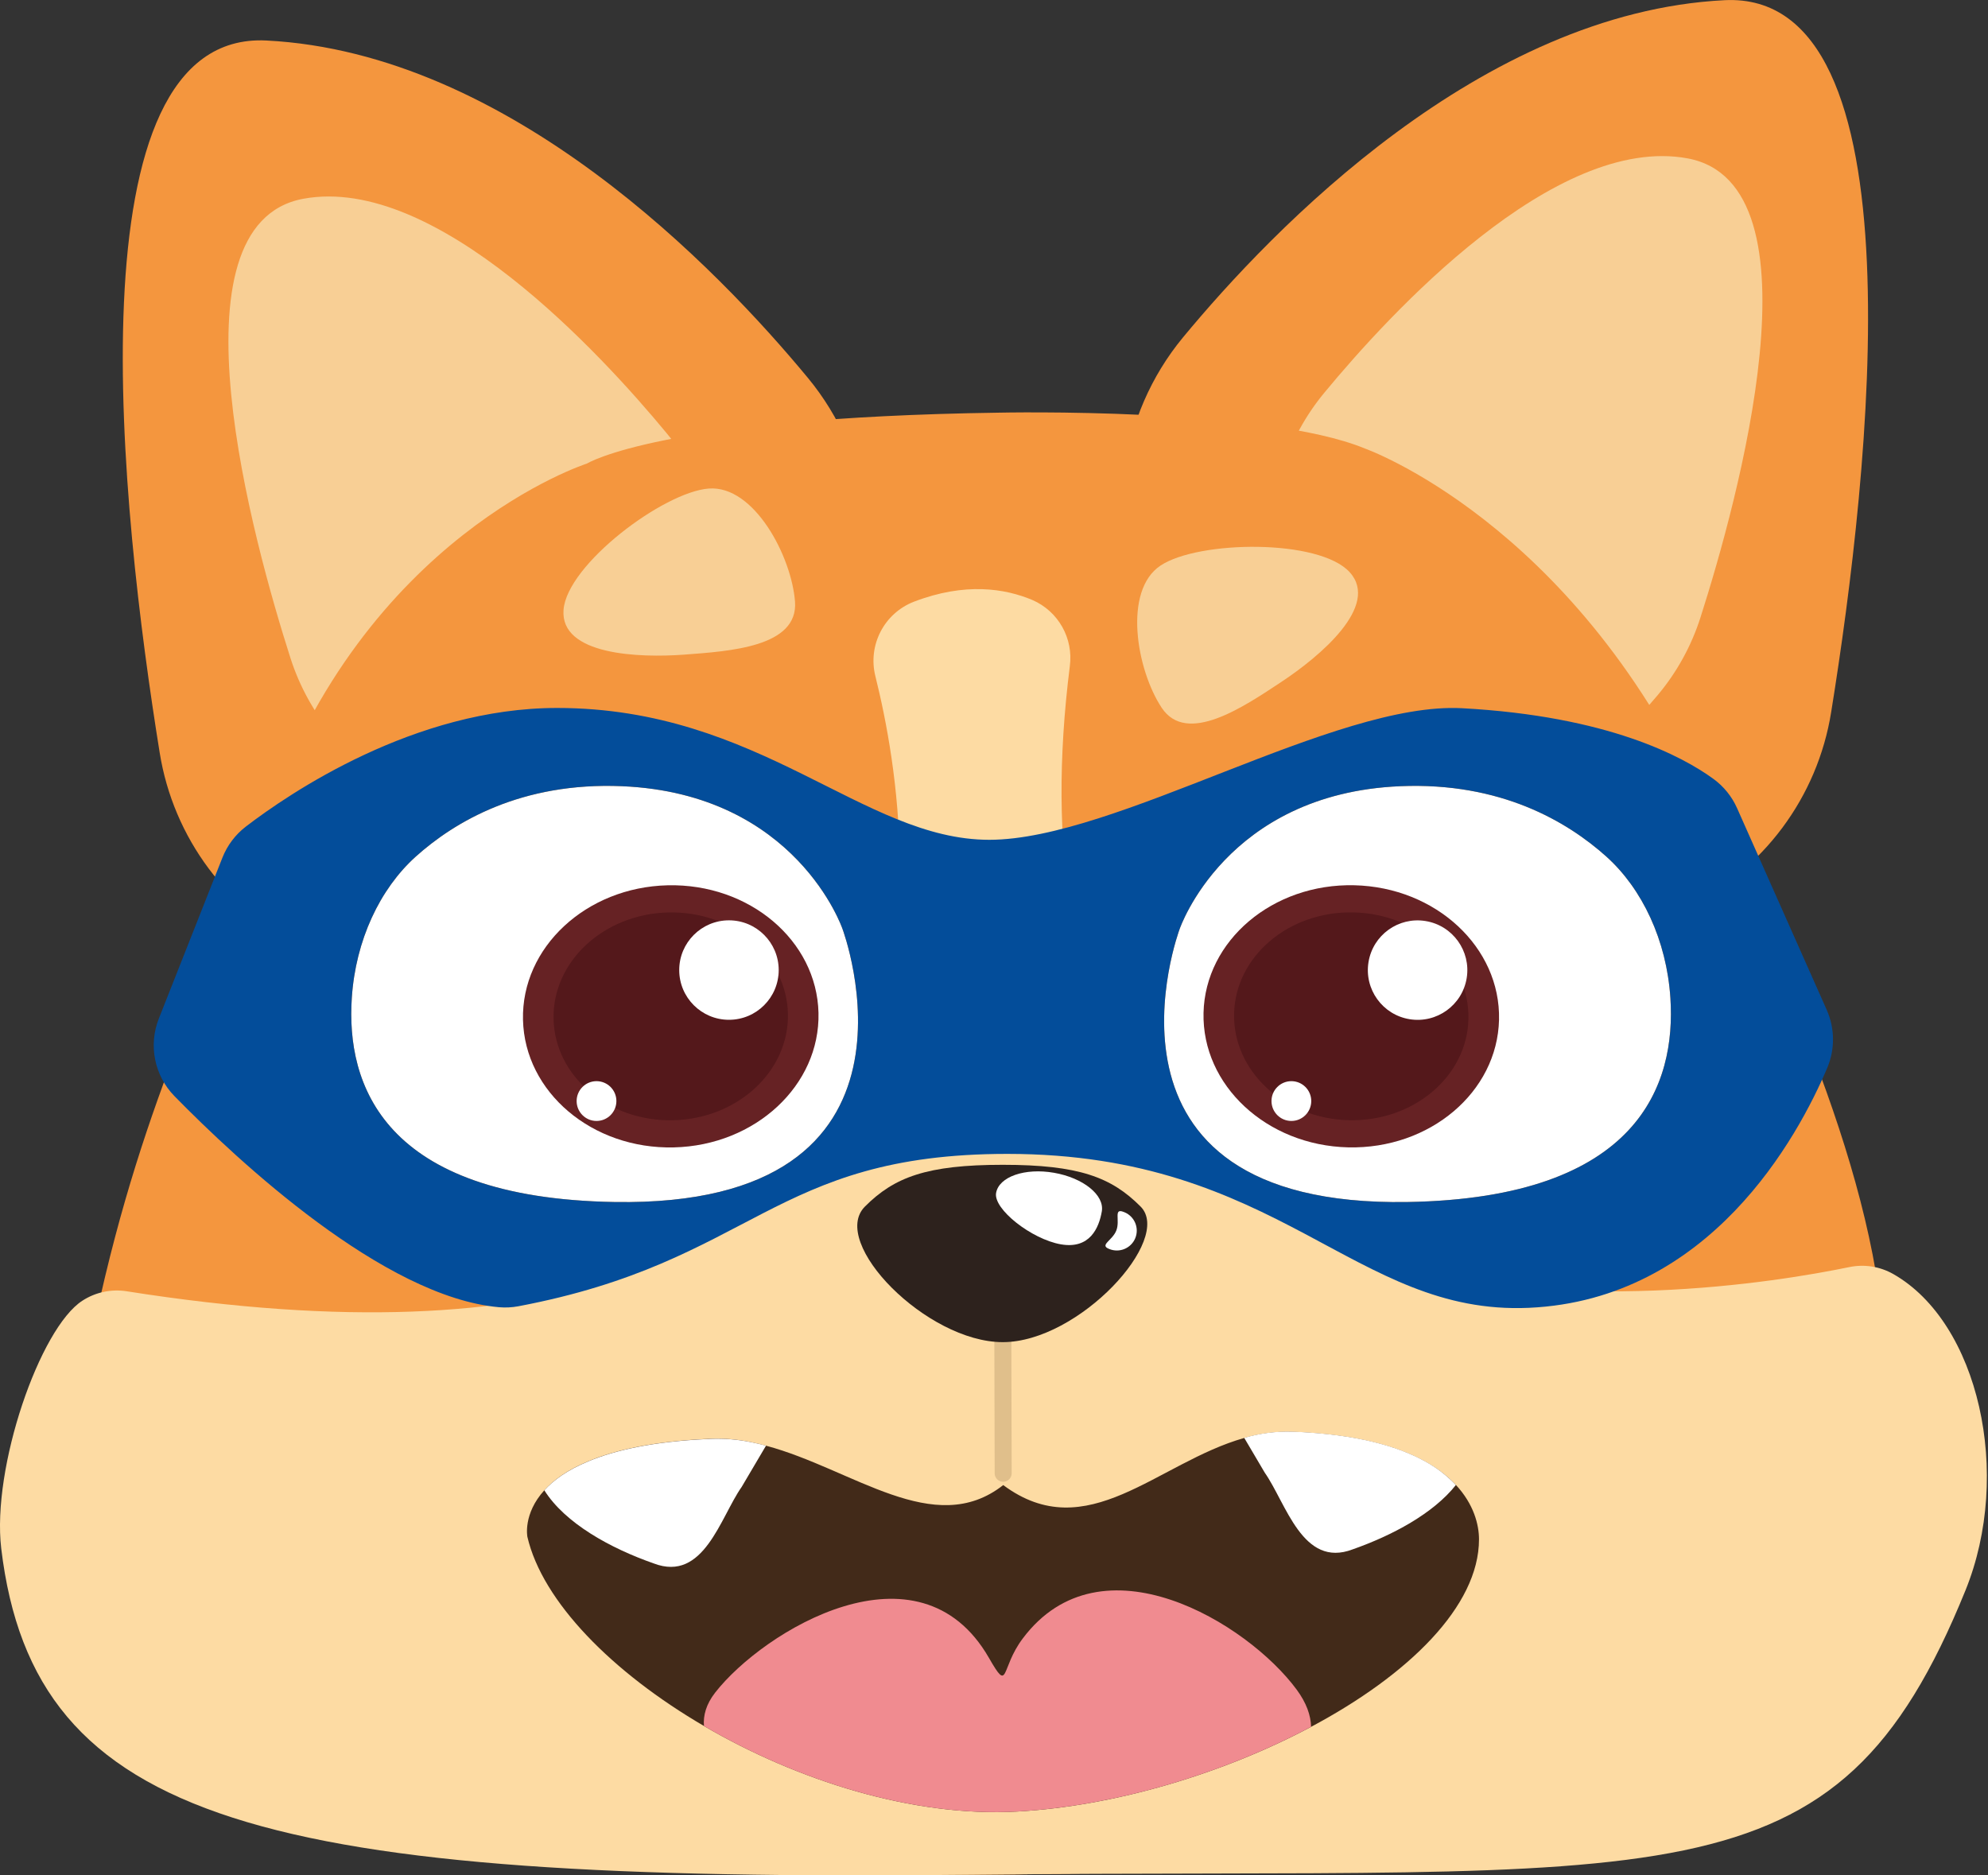
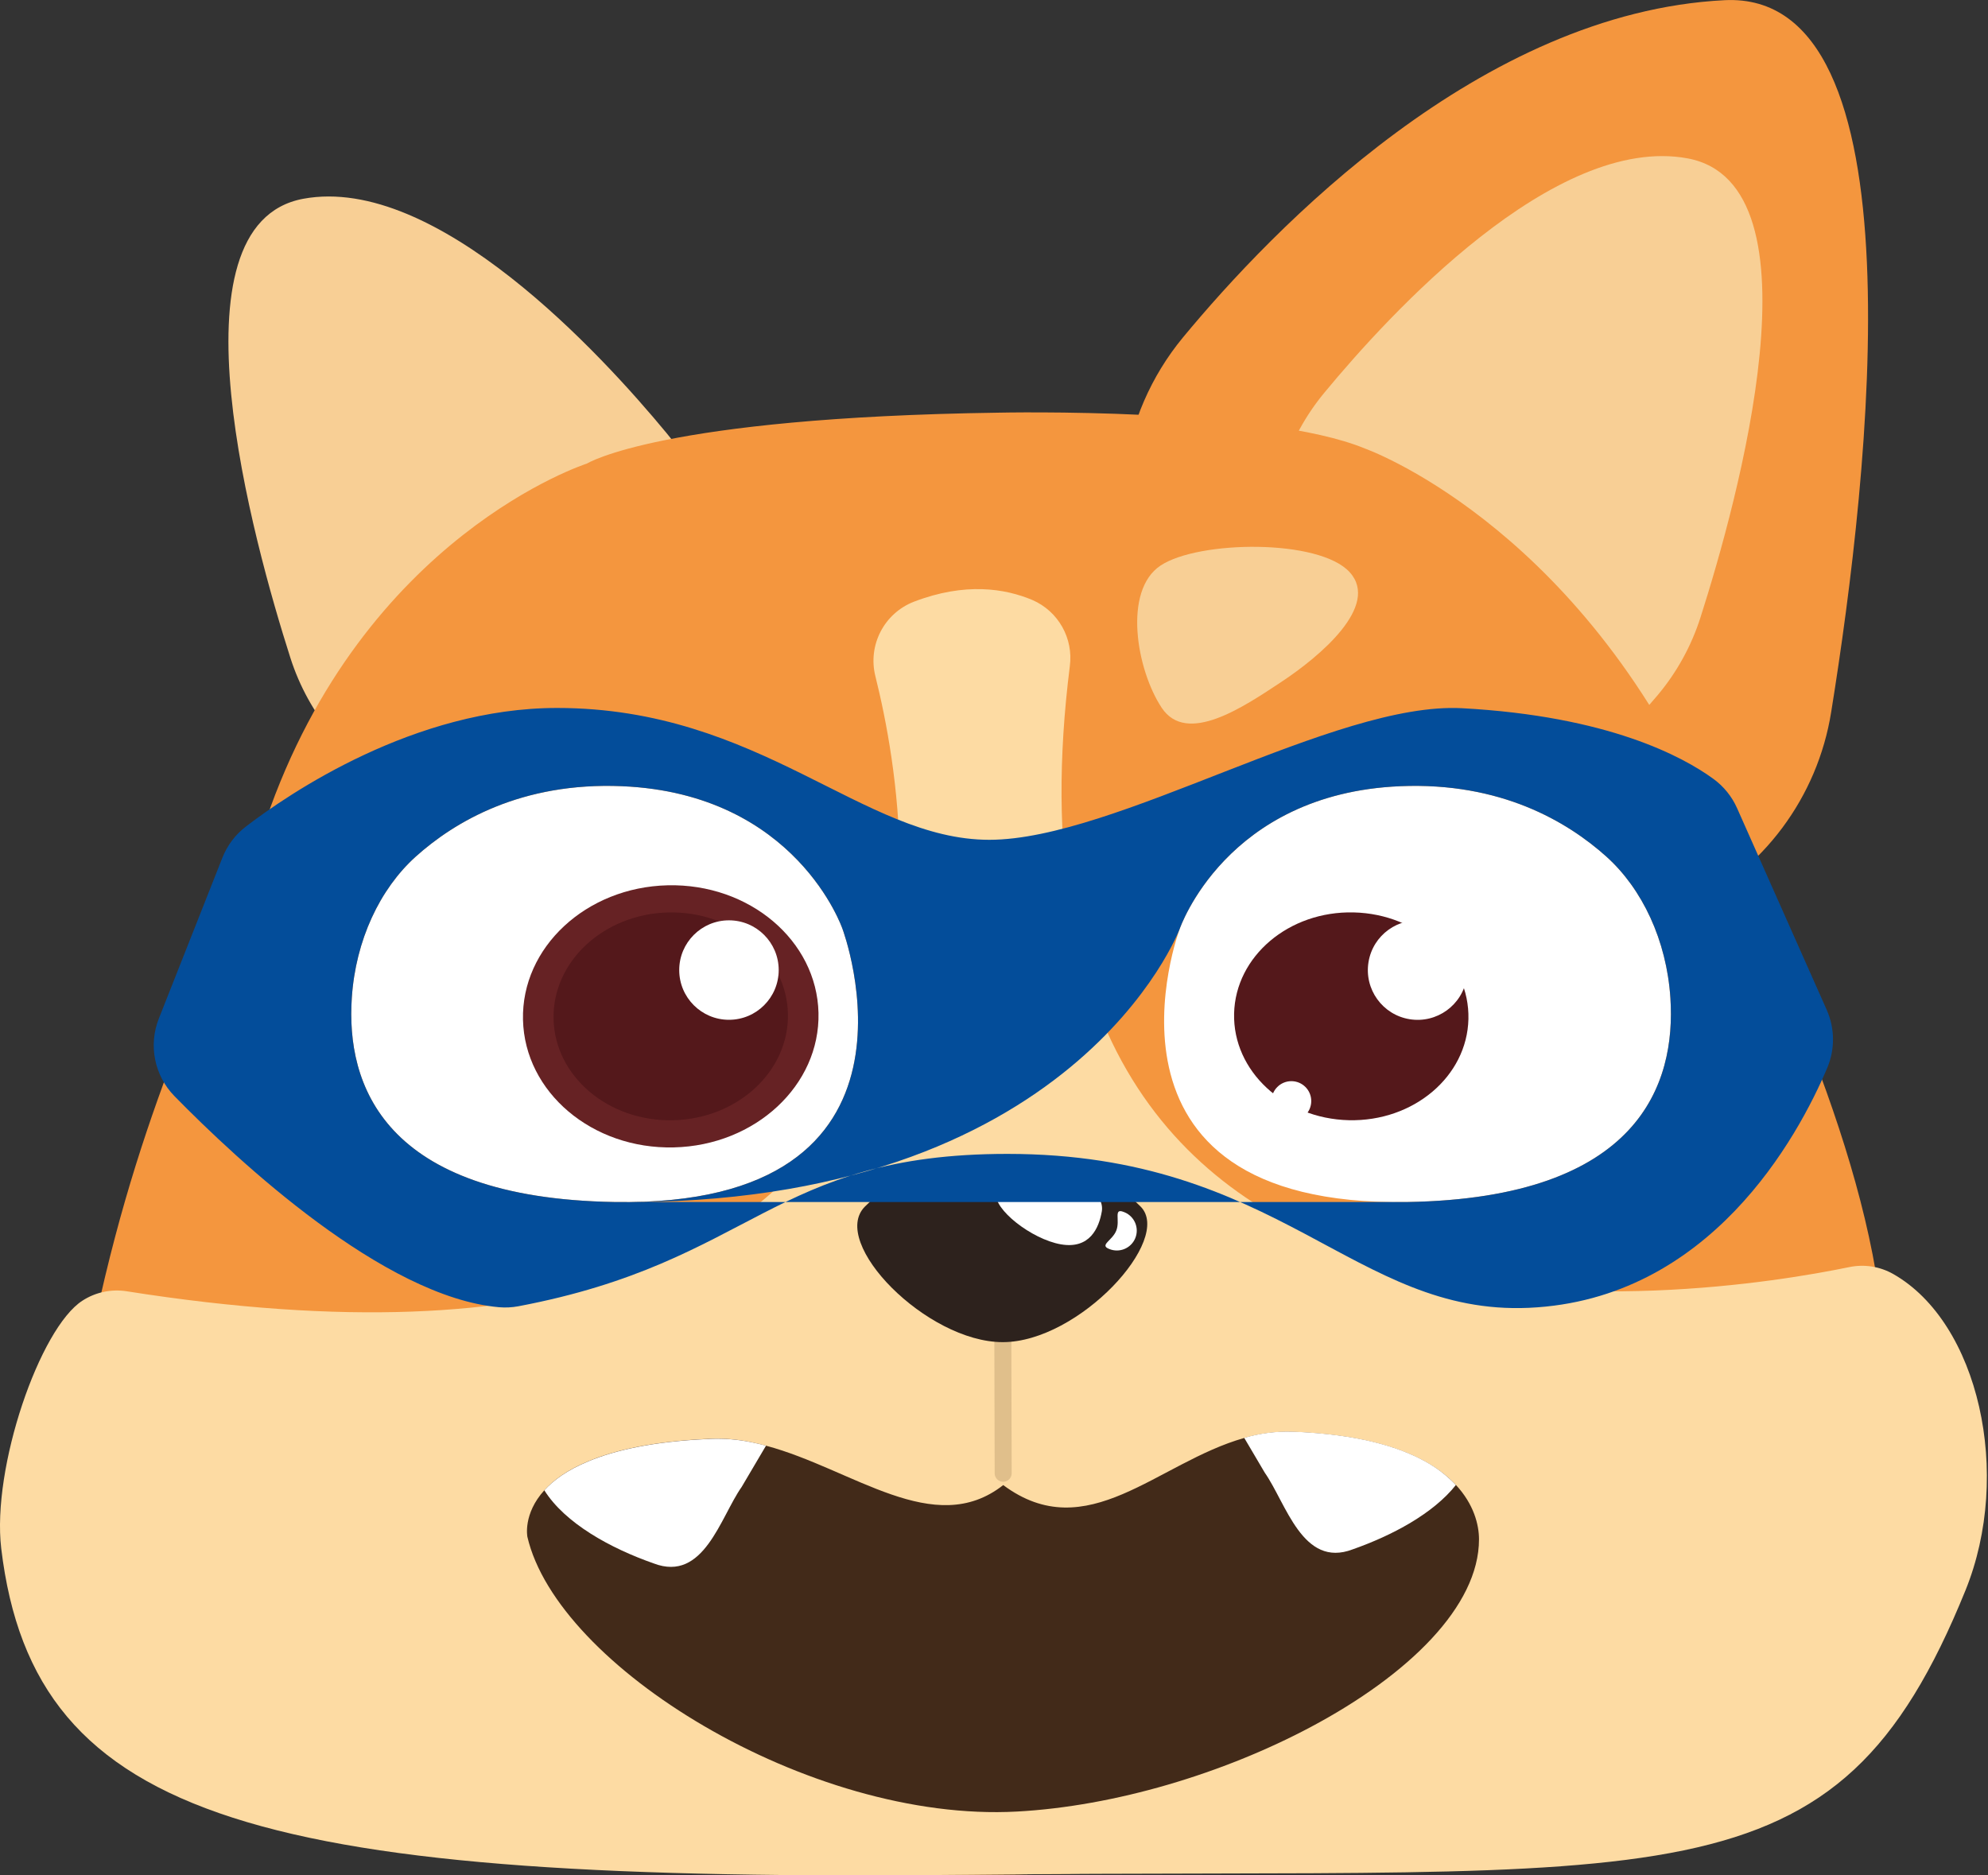
<svg xmlns="http://www.w3.org/2000/svg" width="53" height="50" viewBox="0 0 53 50" fill="none" role="img" aria-label="Risultati garantiti">
  <rect x="0" y="0" width="53" height="50" fill="#333333" stroke="none" />
  <title>Risultati garantiti</title>
  <g clip-path="url(#clip0_414_23714)">
-     <path d="M23.102 13.684C22.933 12.359 22.392 11.109 21.542 10.079C19.137 7.17 13.59 1.411 7.103 1.08C1.801 0.811 3.225 13.666 4.257 20.066C4.621 22.34 6.076 24.29 8.153 25.285C19.817 30.851 24.8 26.984 23.102 13.684V13.684Z" fill="#F4963E" />
    <path d="M18.881 13.583C18.645 12.838 18.267 12.146 17.769 11.545C16.043 9.457 11.633 4.646 8.087 5.299C4.403 5.979 6.757 14.457 7.741 17.537C7.984 18.298 8.373 19.004 8.887 19.615C15.511 27.474 22.294 24.432 18.881 13.583V13.583Z" fill="#F8CF95" />
    <path d="M20.2 30.336C22.309 30.336 24.019 28.626 24.019 26.517C24.019 24.407 22.309 22.698 20.2 22.698C18.091 22.698 16.381 24.407 16.381 26.517C16.381 28.626 18.091 30.336 20.2 30.336Z" fill="#F4963E" />
    <path d="M29.974 12.609C30.143 11.283 30.684 10.032 31.534 9.001C33.937 6.094 39.484 0.334 45.973 0.005C51.275 -0.265 49.851 12.59 48.819 18.986C48.455 21.26 46.999 23.21 44.923 24.205C33.258 29.773 28.276 25.907 29.974 12.609Z" fill="#F4963E" />
    <path d="M34.195 12.507C34.431 11.762 34.809 11.071 35.307 10.47C37.033 8.38 41.443 3.57 44.989 4.222C48.673 4.903 46.319 13.381 45.335 16.461C45.092 17.222 44.703 17.928 44.189 18.539C37.565 26.399 30.785 23.356 34.195 12.507V12.507Z" fill="#F8CF95" />
    <path d="M32.876 29.259C34.985 29.259 36.695 27.549 36.695 25.44C36.695 23.331 34.985 21.621 32.876 21.621C30.767 21.621 29.057 23.331 29.057 25.44C29.057 27.549 30.767 29.259 32.876 29.259Z" fill="#F4963E" />
    <path d="M36.388 11.958C36.388 11.958 41.892 13.903 45.335 21.312C47.115 25.145 49.949 30.923 50.228 35.781C50.659 43.322 51.51 49.98 25.855 49.98C0.201 49.98 1.005 42.341 2.551 35.141C3.851 29.09 5.728 25.837 7.085 21.878C9.692 14.263 15.648 12.359 15.648 12.359C15.648 12.359 17.615 11.129 26.634 11.002C26.634 11.002 33.705 10.848 36.388 11.958V11.958Z" fill="#F4963E" />
    <path d="M23.338 18.03C24.489 22.637 26.716 38.109 3.379 34.427C2.968 34.362 2.547 34.451 2.198 34.677C1.063 35.407 -0.223 39.125 0.033 41.285C0.912 48.622 7.01 50.188 25.855 49.983C44.7 49.778 48.916 50.982 52.399 42.402C53.659 39.297 52.753 35.264 50.476 33.968C50.119 33.765 49.701 33.699 49.298 33.783C45.541 34.559 26.02 37.669 28.521 17.764C28.621 17.018 28.215 16.298 27.526 15.998C26.797 15.69 25.732 15.518 24.366 16.042C23.57 16.35 23.13 17.203 23.338 18.03V18.03Z" fill="#FDDBA3" />
    <path d="M39.43 41.04C39.43 42.826 37.544 44.66 34.954 46.039C32.621 47.282 29.718 48.157 27.111 48.298C24.339 48.449 21.252 47.47 18.768 46.017C16.322 44.589 14.461 42.701 14.06 40.973C14.06 40.973 13.937 40.363 14.514 39.73C14.757 39.461 15.127 39.189 15.684 38.959C16.395 38.661 17.415 38.429 18.871 38.363C18.898 38.363 18.925 38.363 18.951 38.358C19.318 38.345 19.685 38.378 20.045 38.454C20.169 38.48 20.296 38.509 20.423 38.544C22.741 39.164 24.904 41.04 26.746 39.594C28.983 41.258 30.851 38.993 33.171 38.338C33.584 38.216 34.015 38.161 34.445 38.173C34.592 38.177 34.735 38.185 34.872 38.194C36.379 38.293 37.404 38.614 38.094 39.022C38.36 39.177 38.603 39.369 38.816 39.592C39.291 40.103 39.43 40.65 39.43 41.04V41.04Z" fill="#422A19" />
-     <path d="M34.954 46.038C32.621 47.283 29.718 48.156 27.11 48.298C24.339 48.449 21.251 47.47 18.767 46.017C18.745 45.736 18.825 45.437 19.066 45.127C20.352 43.479 24.497 40.95 26.365 44.201C26.915 45.157 26.657 44.493 27.268 43.682C29.362 40.893 33.26 43.273 34.566 45.043C34.833 45.403 34.945 45.736 34.954 46.038Z" fill="#F08B90" />
    <path d="M20.422 38.543L19.774 39.641C19.203 40.453 18.765 42.192 17.429 41.683C16.267 41.276 15.065 40.612 14.512 39.733C14.755 39.464 15.125 39.192 15.682 38.962C16.393 38.664 17.413 38.432 18.869 38.366C18.896 38.366 18.923 38.366 18.949 38.361C19.316 38.347 19.684 38.379 20.044 38.454C20.17 38.48 20.297 38.509 20.422 38.543V38.543Z" fill="white" />
    <path d="M38.814 39.592C38.209 40.355 37.119 40.936 36.064 41.307C34.727 41.819 34.29 40.079 33.719 39.264L33.171 38.335C33.584 38.213 34.014 38.158 34.445 38.17C34.591 38.174 34.734 38.182 34.872 38.191C36.379 38.29 37.404 38.611 38.094 39.019C38.36 39.175 38.602 39.368 38.814 39.592V39.592Z" fill="white" />
    <path opacity="0.3" d="M26.745 39.506C26.62 39.506 26.518 39.405 26.518 39.28L26.508 35.269C26.508 35.143 26.609 35.042 26.734 35.041C26.859 35.041 26.961 35.143 26.961 35.267L26.971 39.279C26.971 39.404 26.869 39.506 26.745 39.506Z" fill="#9B7D54" />
-     <path d="M21.195 16.04C21.285 17.251 19.45 17.362 18.244 17.453C17.04 17.543 14.931 17.468 15.024 16.259C15.117 15.05 17.689 13.116 18.897 13.025C20.106 12.935 21.103 14.832 21.195 16.04Z" fill="#F8CF95" />
    <path d="M30.97 18.869C31.639 19.88 33.159 18.844 34.169 18.175C35.18 17.506 36.796 16.156 35.985 15.258C35.174 14.36 31.952 14.408 30.942 15.077C29.931 15.747 30.301 17.859 30.97 18.869Z" fill="#F8CF95" />
    <path d="M16.384 32.047C10.187 31.944 9.227 28.886 9.379 26.607C9.48 25.066 10.129 23.698 11.084 22.838C12.118 21.909 13.9 20.847 16.583 20.961C21.238 21.159 22.462 24.769 22.462 24.769C22.462 24.769 25.24 32.193 16.384 32.047V32.047Z" fill="white" />
    <path d="M17.964 30.591C20.139 30.54 21.866 28.934 21.821 27.005C21.776 25.075 19.976 23.552 17.8 23.603C15.625 23.654 13.898 25.26 13.943 27.189C13.988 29.119 15.788 30.642 17.964 30.591Z" fill="#662224" />
    <path d="M17.947 29.867C19.672 29.827 21.042 28.554 21.006 27.024C20.97 25.494 19.543 24.287 17.817 24.327C16.092 24.367 14.722 25.64 14.758 27.17C14.794 28.7 16.221 29.907 17.947 29.867Z" fill="#54181B" />
-     <path d="M15.903 29.886C16.196 29.886 16.433 29.648 16.433 29.355C16.433 29.063 16.196 28.825 15.903 28.825C15.61 28.825 15.373 29.063 15.373 29.355C15.373 29.648 15.61 29.886 15.903 29.886Z" fill="white" />
    <path d="M19.434 27.189C20.167 27.189 20.76 26.595 20.76 25.863C20.76 25.131 20.167 24.537 19.434 24.537C18.702 24.537 18.108 25.131 18.108 25.863C18.108 26.595 18.702 27.189 19.434 27.189Z" fill="white" />
    <path d="M37.523 32.047C28.668 32.193 31.449 24.769 31.449 24.769C31.449 24.769 32.676 21.159 37.328 20.961C40.011 20.847 41.791 21.909 42.826 22.838C43.781 23.698 44.431 25.066 44.532 26.607C44.682 28.886 43.719 31.944 37.523 32.047Z" fill="white" />
-     <path d="M39.964 27.188C40.009 25.259 38.282 23.653 36.106 23.602C33.931 23.551 32.131 25.074 32.086 27.004C32.041 28.933 33.767 30.539 35.943 30.59C38.118 30.64 39.919 29.117 39.964 27.188Z" fill="#662224" />
    <path d="M39.148 27.169C39.184 25.639 37.815 24.366 36.089 24.326C34.364 24.285 32.937 25.493 32.901 27.023C32.865 28.553 34.234 29.825 35.96 29.866C37.685 29.906 39.113 28.699 39.148 27.169Z" fill="#54181B" />
    <path d="M39.102 26.077C39.219 25.354 38.728 24.673 38.005 24.556C37.282 24.438 36.601 24.929 36.484 25.652C36.367 26.375 36.858 27.056 37.58 27.173C38.303 27.291 38.984 26.8 39.102 26.077Z" fill="white" />
    <path d="M34.428 29.886C34.721 29.886 34.958 29.648 34.958 29.355C34.958 29.063 34.721 28.825 34.428 28.825C34.135 28.825 33.898 29.063 33.898 29.355C33.898 29.648 34.135 29.886 34.428 29.886Z" fill="white" />
    <path d="M30.407 32.167C31.283 33.041 28.763 35.783 26.733 35.783C24.704 35.783 22.101 33.126 23.06 32.167C23.84 31.386 24.704 31.055 26.733 31.055C28.763 31.055 29.629 31.386 30.407 32.167Z" fill="#2D221D" />
    <path d="M29.374 32.299C29.299 32.731 29.059 33.311 28.281 33.175C27.503 33.039 26.479 32.237 26.556 31.805C26.632 31.372 27.324 31.131 28.102 31.268C28.88 31.404 29.45 31.862 29.374 32.299V32.299Z" fill="white" />
    <path d="M29.953 32.31C29.68 32.205 29.867 32.531 29.762 32.804C29.657 33.077 29.299 33.193 29.572 33.299C29.842 33.411 30.152 33.283 30.265 33.014C30.378 32.744 30.25 32.434 29.981 32.321C29.971 32.318 29.961 32.314 29.951 32.31H29.953H29.953Z" fill="white" />
-     <path d="M48.702 26.928L46.311 21.548C46.173 21.237 45.956 20.968 45.681 20.767C44.866 20.173 42.872 19.092 38.98 18.882C35.586 18.698 29.747 22.39 26.374 22.39C23 22.39 20.277 18.875 14.85 18.875C11.053 18.875 7.715 21.148 6.554 22.038C6.275 22.252 6.06 22.538 5.93 22.865L4.235 27.155C3.953 27.866 4.116 28.677 4.651 29.224C6.355 30.963 10.236 34.58 13.304 34.852C13.476 34.867 13.649 34.858 13.817 34.827C20.108 33.637 20.566 30.764 26.858 30.764C34.127 30.764 36.092 35.075 40.761 34.868C45.585 34.651 47.93 30.318 48.713 28.474C48.923 27.98 48.919 27.42 48.702 26.928V26.928ZM16.384 32.047C10.187 31.944 9.227 28.886 9.379 26.607C9.48 25.066 10.129 23.698 11.084 22.838C12.118 21.909 13.9 20.847 16.583 20.961C21.238 21.159 22.462 24.769 22.462 24.769C22.462 24.769 25.24 32.193 16.384 32.047ZM37.523 32.047C28.669 32.193 31.449 24.769 31.449 24.769C31.449 24.769 32.676 21.159 37.328 20.961C40.011 20.847 41.791 21.909 42.826 22.838C43.782 23.698 44.431 25.066 44.533 26.607C44.682 28.886 43.719 31.944 37.523 32.047V32.047Z" fill="#034D9A" />
+     <path d="M48.702 26.928L46.311 21.548C46.173 21.237 45.956 20.968 45.681 20.767C44.866 20.173 42.872 19.092 38.98 18.882C35.586 18.698 29.747 22.39 26.374 22.39C23 22.39 20.277 18.875 14.85 18.875C11.053 18.875 7.715 21.148 6.554 22.038C6.275 22.252 6.06 22.538 5.93 22.865L4.235 27.155C3.953 27.866 4.116 28.677 4.651 29.224C6.355 30.963 10.236 34.58 13.304 34.852C13.476 34.867 13.649 34.858 13.817 34.827C20.108 33.637 20.566 30.764 26.858 30.764C34.127 30.764 36.092 35.075 40.761 34.868C45.585 34.651 47.93 30.318 48.713 28.474C48.923 27.98 48.919 27.42 48.702 26.928V26.928ZM16.384 32.047C10.187 31.944 9.227 28.886 9.379 26.607C9.48 25.066 10.129 23.698 11.084 22.838C12.118 21.909 13.9 20.847 16.583 20.961C21.238 21.159 22.462 24.769 22.462 24.769C22.462 24.769 25.24 32.193 16.384 32.047ZC28.669 32.193 31.449 24.769 31.449 24.769C31.449 24.769 32.676 21.159 37.328 20.961C40.011 20.847 41.791 21.909 42.826 22.838C43.782 23.698 44.431 25.066 44.533 26.607C44.682 28.886 43.719 31.944 37.523 32.047V32.047Z" fill="#034D9A" />
  </g>
  <defs>
    <clipPath id="clip0_414_23714">
      <rect width="52.97" height="50" fill="white" />
    </clipPath>
  </defs>
</svg>